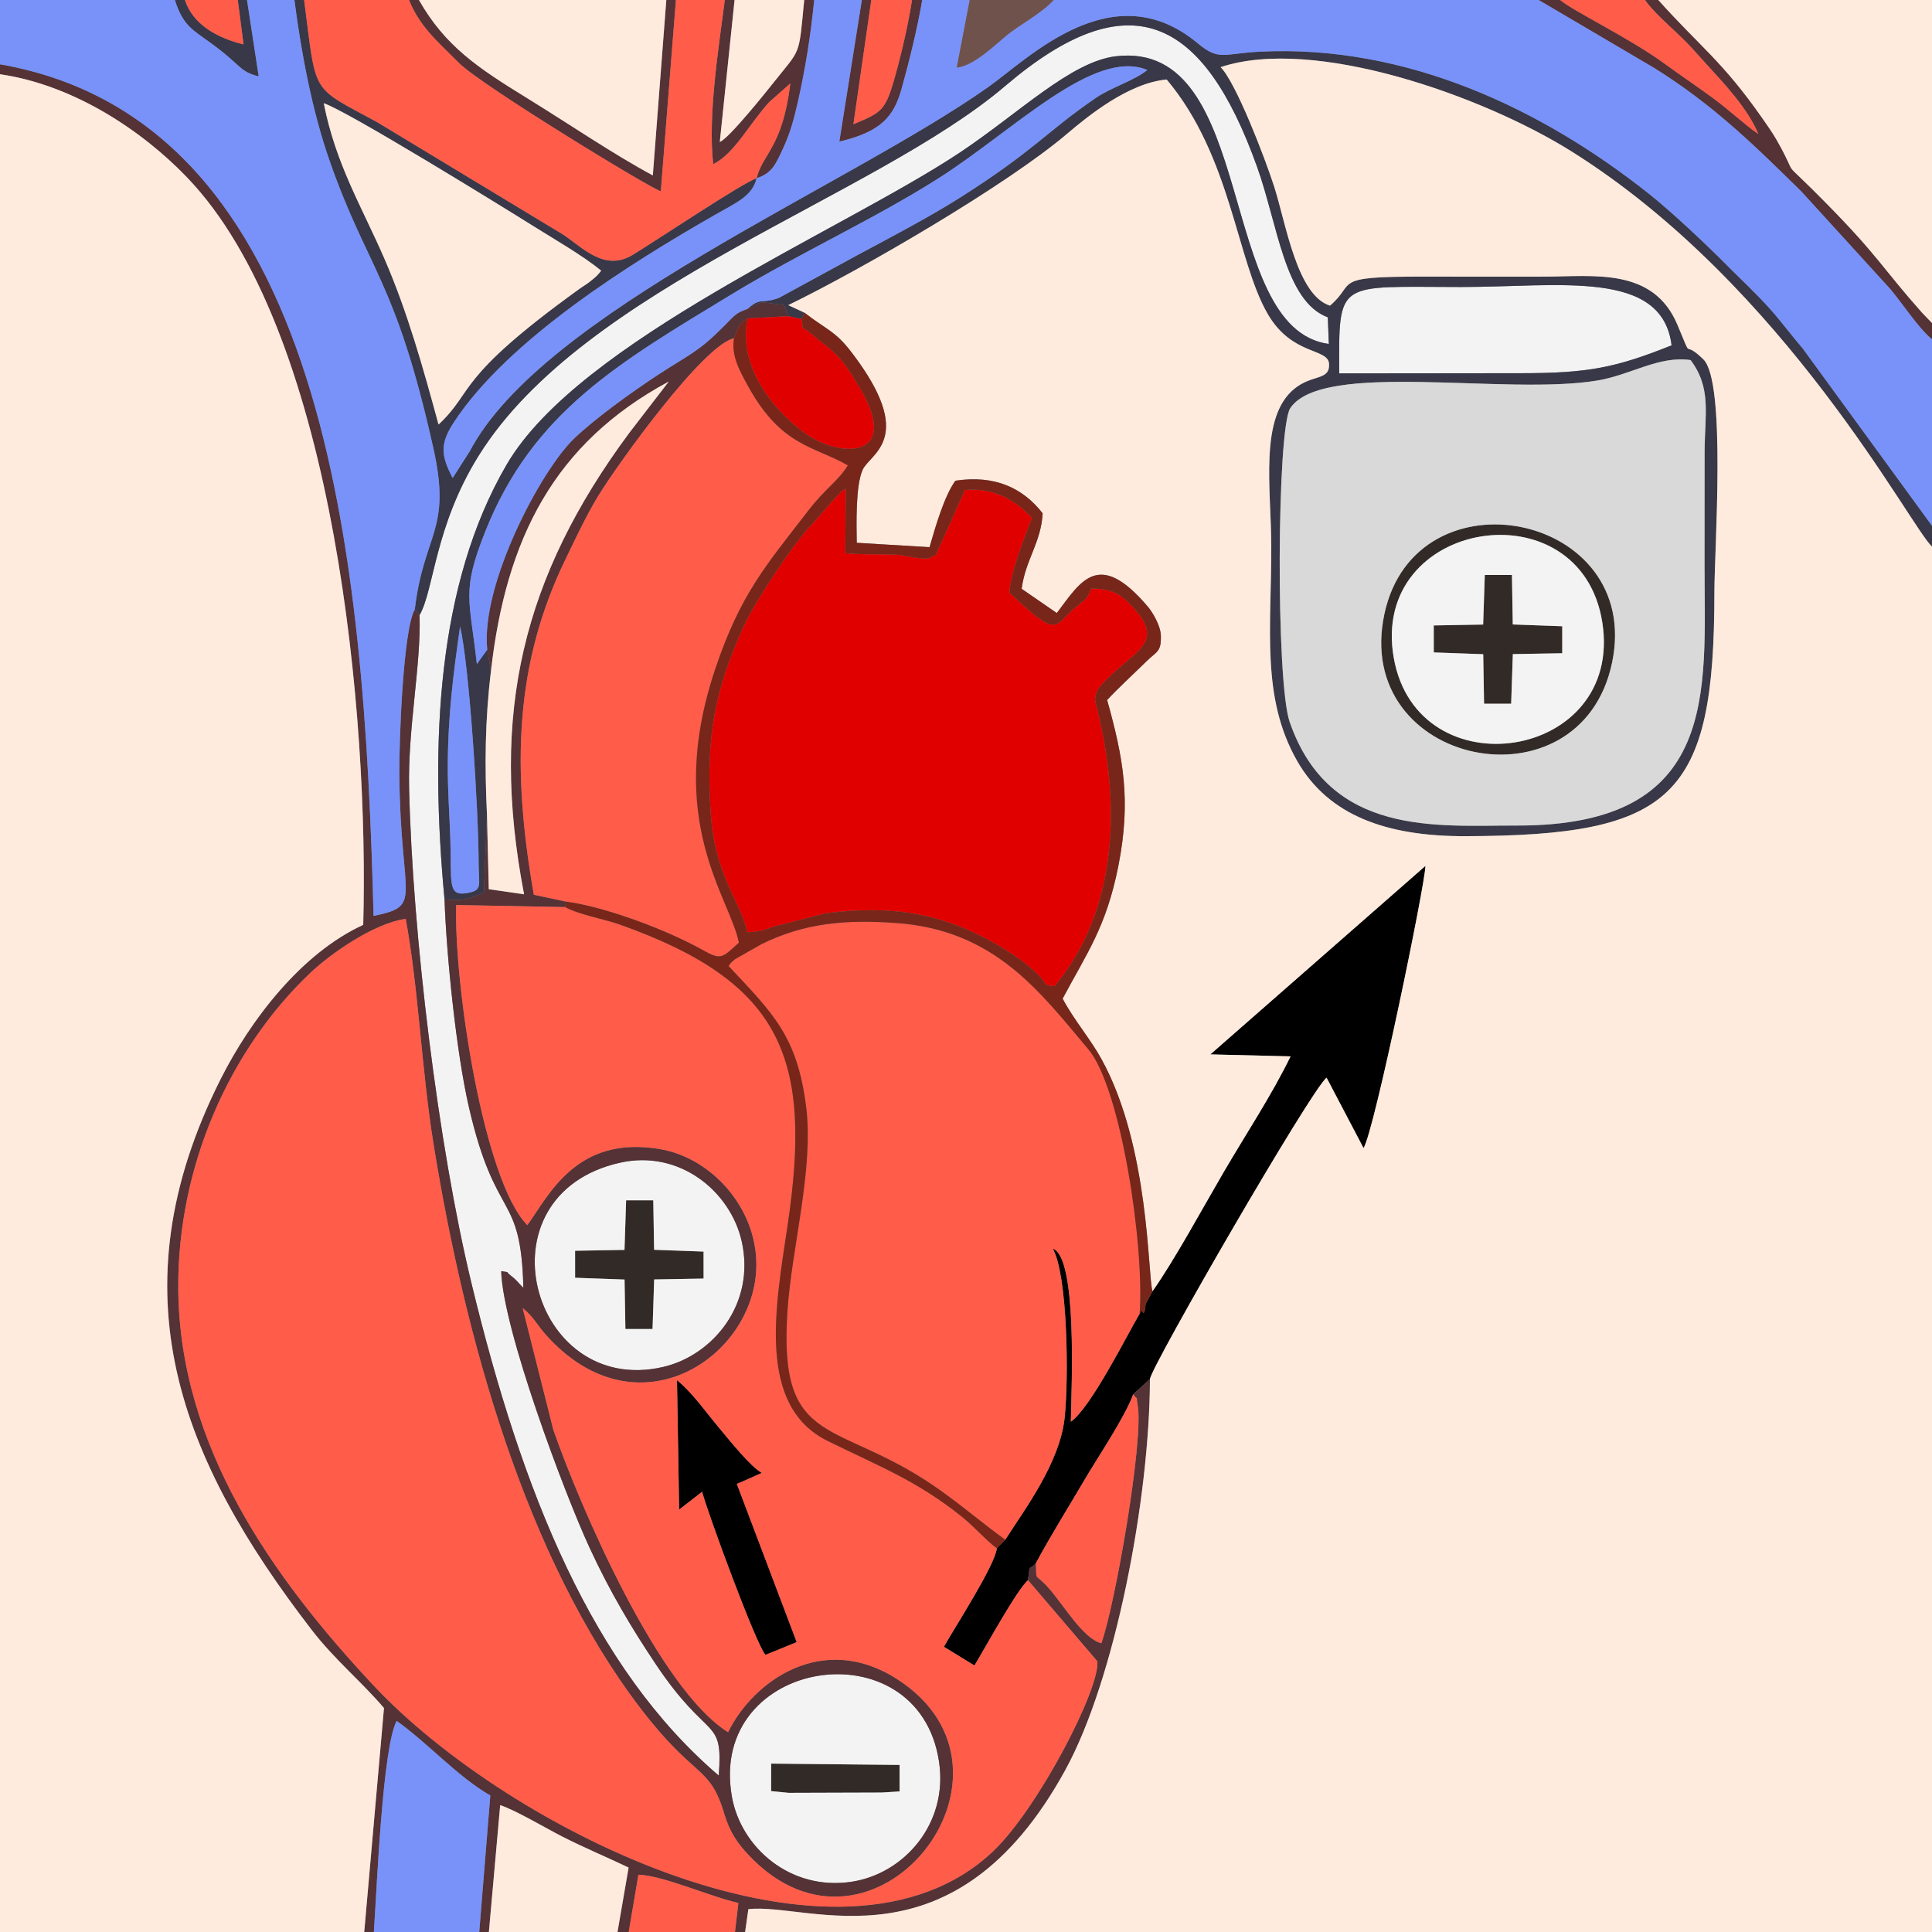
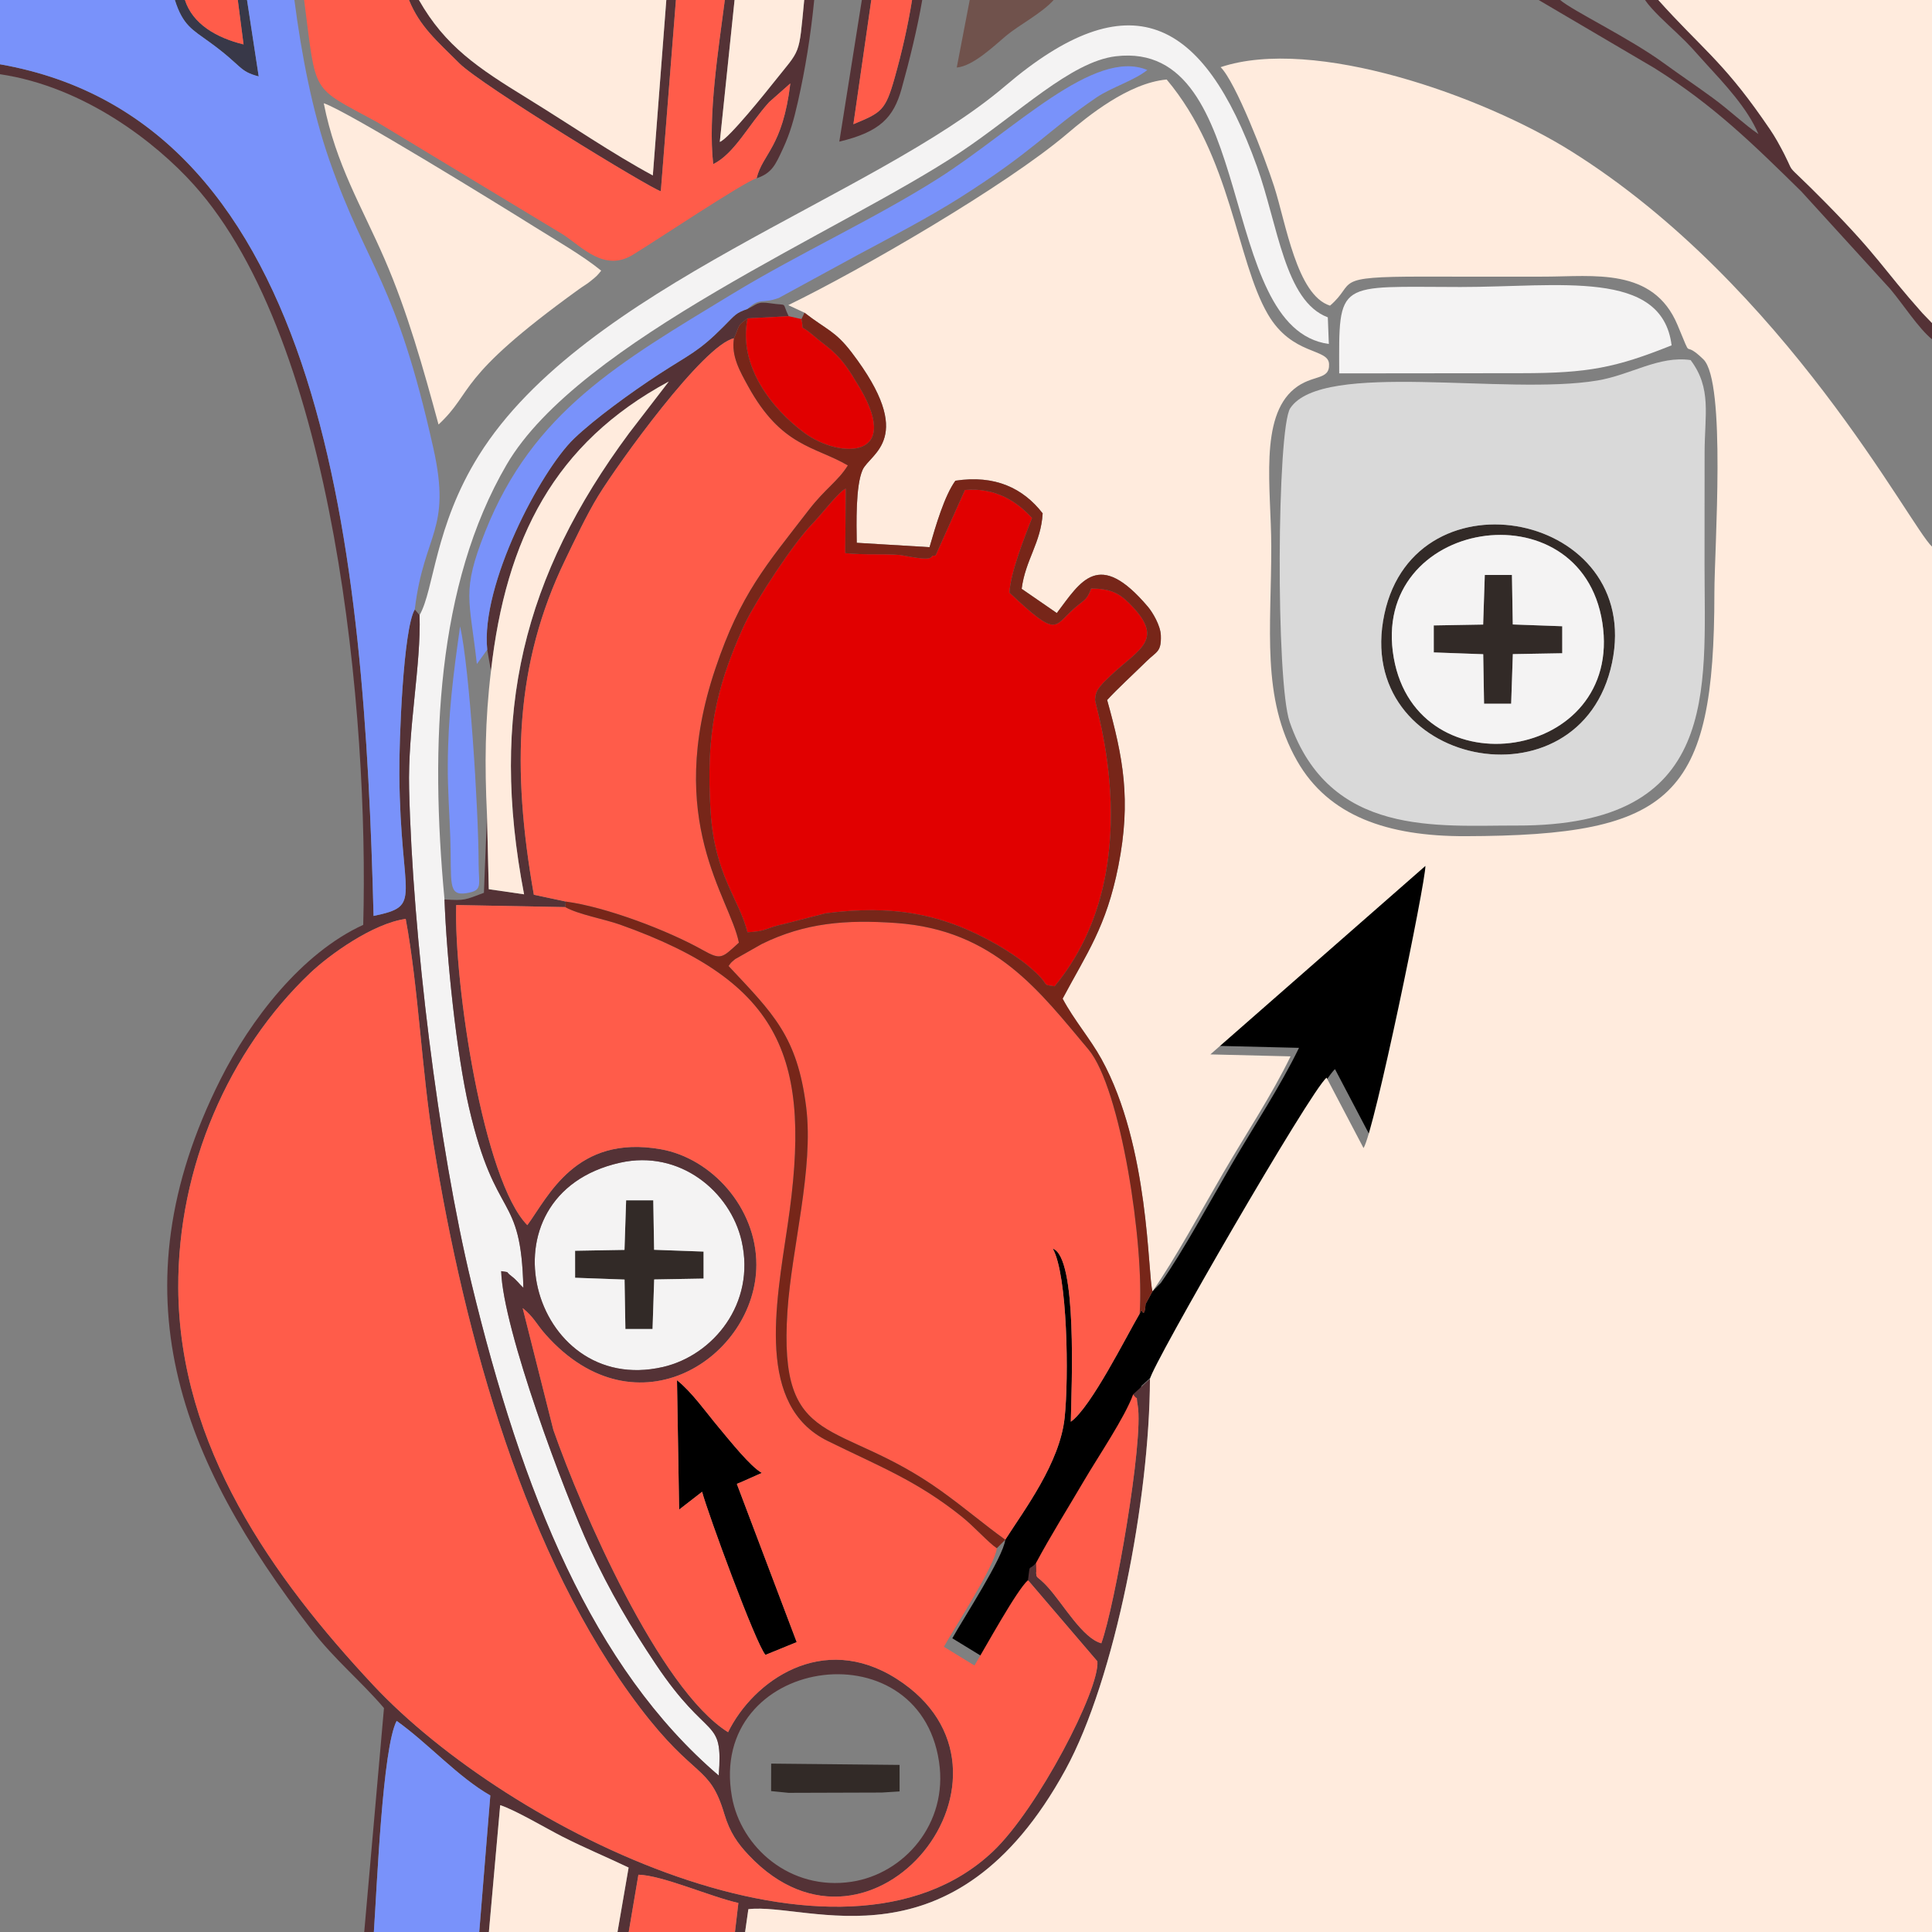
<svg xmlns="http://www.w3.org/2000/svg" xml:space="preserve" width="100mm" height="100mm" version="1.1" style="shape-rendering:geometricPrecision; text-rendering:geometricPrecision; image-rendering:optimizeQuality; fill-rule:evenodd; clip-rule:evenodd" viewBox="0 0 10000 10000">
  <rect x="0" y="0" width="10000" height="10000" fill="#808080" stroke="none" />
  <defs>
    <style type="text/css">
   
    .fil1 {fill:black}
    .fil0 {fill:#322A27}
    .fil3 {fill:#383848}
    .fil4 {fill:#543236}
    .fil11 {fill:#70524C}
    .fil10 {fill:#772619}
    .fil5 {fill:#7992FA}
    .fil9 {fill:#D9D9D9}
    .fil6 {fill:#E10000}
    .fil2 {fill:#F4F3F3}
    .fil7 {fill:#FF5C4A}
    .fil8 {fill:#FFEBDD}
   
  </style>
  </defs>
  <g id="Слой_x0020_1">
    <g id="_3250145471488">
      <g>
        <path class="fil0" d="M7214.22 3405.8c-127.82,-720.64 969.13,-895.33 1079.49,-182.84 110.77,715.11 -956.56,875.96 -1079.49,182.84zm1129.84 24.15c162.26,-775.49 -1015.96,-1010.31 -1178.35,-252.39 -169.4,790.62 1015.76,1029.43 1178.35,252.39z" />
        <polygon class="fil0" points="3232.36,6469.41 2976.63,6473.91 2976.71,6613.66 3232.69,6622.9 3237.05,6879.07 3377.55,6879 3385.99,6622.37 3641.73,6617.88 3641.64,6478.13 3385.66,6468.89 3381.31,6212.72 3240.81,6212.79 " />
        <polygon class="fil0" points="7676.8,3232.7 7421.08,3237.19 7421.16,3376.95 7677.14,3386.18 7681.49,3642.36 7821.75,3642.29 7830.44,3385.66 8086.17,3381.17 8086.09,3241.41 7830.11,3232.18 7825.76,2976 7685.25,2976.07 " />
        <polygon class="fil0" points="3991.2,9270.66 4082.01,9279.68 4563.71,9278.17 4656.27,9272.42 4656.14,9135.13 3991.55,9128.41 " />
      </g>
      <g>
-         <path class="fil1" d="M5965.28 6683.74c-3.21,5.28 -6.7,12.8 -8.66,16.42l-27.02 49.6c-0.81,1.42 -2.94,72.73 -20.2,33.22 -1.68,-3.82 -6.88,11.37 -10.62,16.86 -66.19,111.84 -252.28,486.17 -356.27,558.98 3.69,-182.78 34.76,-851.94 -93.38,-895.99 77.02,135.54 83.44,668.39 61.38,875.58 -24.88,233.77 -207.62,475.04 -307.23,631.14l-43.66 44.06c-9.82,89.94 -217.7,408.98 -274.1,510.15l158.18 96.79c55.54,-90.9 217.61,-388.78 277.12,-441.64 12.51,-94.46 -0.18,-42.84 41.1,-88.19 77.73,-145.05 164.32,-282.31 248.97,-426.78 73.15,-124.84 212.16,-329.21 254.29,-446.97l86.92 -79.43c11.32,-73.16 835.37,-1499.23 914.25,-1559.45l191.26 364.23c55.85,-86.49 321.16,-1375.3 320.26,-1460.29l-1113.09 975.53 415.15 10.16c-97.65,200.83 -228.73,397.95 -346.68,599.95 -112.58,192.82 -252.73,452.1 -367.97,616.07z" />
+         <path class="fil1" d="M5965.28 6683.74c-3.21,5.28 -6.7,12.8 -8.66,16.42l-27.02 49.6c-0.81,1.42 -2.94,72.73 -20.2,33.22 -1.68,-3.82 -6.88,11.37 -10.62,16.86 -66.19,111.84 -252.28,486.17 -356.27,558.98 3.69,-182.78 34.76,-851.94 -93.38,-895.99 77.02,135.54 83.44,668.39 61.38,875.58 -24.88,233.77 -207.62,475.04 -307.23,631.14c-9.82,89.94 -217.7,408.98 -274.1,510.15l158.18 96.79c55.54,-90.9 217.61,-388.78 277.12,-441.64 12.51,-94.46 -0.18,-42.84 41.1,-88.19 77.73,-145.05 164.32,-282.31 248.97,-426.78 73.15,-124.84 212.16,-329.21 254.29,-446.97l86.92 -79.43c11.32,-73.16 835.37,-1499.23 914.25,-1559.45l191.26 364.23c55.85,-86.49 321.16,-1375.3 320.26,-1460.29l-1113.09 975.53 415.15 10.16c-97.65,200.83 -228.73,397.95 -346.68,599.95 -112.58,192.82 -252.73,452.1 -367.97,616.07z" />
        <path class="fil1" d="M3814.06 7681.16c5.15,-3.85 13.52,-6.02 17.64,-7.8l111.49 -49.6c-60.19,-33.75 -165.55,-166.86 -221.65,-233.74 -68.71,-81.91 -139.87,-184.33 -217.44,-246.05l11.08 669.7 118.87 -92.25c28.23,107.06 278.38,789.09 327.96,844.24l161.72 -66.05 -309.67 -818.45z" />
      </g>
      <g>
        <path class="fil2" d="M2171.65 3183.72c8.4,257.84 -61.38,589.16 -54.07,898.4 18.01,761.5 150.44,1846.84 322.54,2559.06 262.58,1086.55 626.55,1990.86 1280.16,2549.19 23.12,-311.63 -51.15,-164.97 -327.32,-578.49 -124.94,-187.07 -236.03,-372.85 -341.68,-601.51 -128.42,-277.99 -448.28,-1128.63 -457.12,-1431.02 51.17,8.83 16.13,-1.9 53.58,26.3 27.02,20.33 40.16,40.58 61.24,60.09 -12.47,-503.16 -142.37,-332.58 -281.16,-931.71 -65.21,-281.56 -116.28,-777.68 -127.05,-1078.5 -75.48,-803.43 -40.99,-1629.08 321.54,-2250.64 374.78,-642.57 1734.95,-1208.9 2346.05,-1615.44 305.03,-202.92 574.44,-471.05 807.92,-498.31 737,-86.05 514.62,1410.19 1101.74,1489.22l-5.27 -137.85c-223.26,-83.61 -257.51,-476.63 -366.78,-780.85 -278.28,-774.77 -660.28,-964.65 -1302.86,-416.89 -681.1,580.59 -2177.6,1037.14 -2724.48,1912.1 -229.58,367.3 -231.53,696.37 -306.98,826.85z" />
-         <path class="fil2" d="M4656.14 9135.13l0.13 137.29 -92.56 5.75 -481.7 1.51 -90.81 -9.02 0.35 -142.25 664.59 6.72zm-867.85 164.38c46.1,261.56 301.22,488.82 620,440.35 270.2,-41.09 500.48,-299.55 452.08,-621.48 -106.23,-706.58 -1199.15,-539.81 -1072.08,181.13z" />
        <path class="fil2" d="M7685.25 2976.07l140.51 -0.07 4.35 256.18 255.98 9.23 0.08 139.76 -255.73 4.49 -8.69 256.63 -140.26 0.07 -4.35 -256.18 -255.98 -9.23 -0.08 -139.76 255.72 -4.49 8.45 -256.63zm-471.03 429.73c122.93,693.12 1190.26,532.27 1079.49,-182.84 -110.36,-712.49 -1207.31,-537.8 -1079.49,182.84z" />
        <path class="fil2" d="M3240.81 6212.79l140.5 -0.07 4.35 256.17 255.98 9.24 0.09 139.75 -255.74 4.49 -8.44 256.63 -140.5 0.07 -4.36 -256.17 -255.98 -9.24 -0.08 -139.75 255.73 -4.5 8.45 -256.62zm-31.13 -194.72c-746.8,166.95 -461.48,1215.12 222.09,1057.39 258.36,-59.62 481.07,-327.35 406.86,-652.1 -58.37,-255.39 -319.47,-474.48 -628.95,-405.29z" />
        <path class="fil2" d="M6931.72 1932.66l942.68 -1c346.79,-0.13 489.13,-28.62 777.76,-144.22 -49.25,-396.88 -583.38,-301.7 -1091.78,-301.91 -643.34,-0.26 -630.52,-42.49 -628.66,447.13z" />
      </g>
      <g>
-         <path class="fil3" d="M2381.51 3242.25c48.87,214.61 95.38,950.94 95.91,1229.07 0.22,112.28 23.2,137.89 -63.4,151.7 -98.54,15.71 -75.61,-56.95 -83.26,-284.54 -4.26,-126.73 -13.71,-249.75 -13.05,-377.13 1.34,-258.73 27.99,-469.09 63.8,-719.1zm6369.06 -1378.52c110.26,146.83 72.65,282.39 72.4,479.26 -0.24,193.24 -0.32,386.47 -0.32,579.71 -0.01,654.22 82.61,1353.22 -972.4,1350.3 -408.14,-1.13 -968.49,60.62 -1174.97,-536.45 -72.28,-208.98 -66.2,-1520.13 3.14,-1623.88 166.74,-249.49 1117.53,-63.69 1590.11,-143.25 173.72,-29.24 317.59,-129.35 482.04,-105.69zm-1818.85 68.93c-1.86,-489.62 -14.68,-447.39 628.66,-447.13 508.4,0.21 1042.53,-94.97 1091.78,301.91 -288.63,115.6 -430.97,144.09 -777.76,144.22l-942.68 1zm-4661.88 264.69c-78.14,-288.29 -160.56,-582.77 -278.23,-854.09 -120.05,-276.77 -252.75,-490.07 -315.86,-808.88 119.98,38.86 926.47,536.66 1089.16,638.61 110.04,68.97 251.35,149.83 346.83,227.97 -18.44,22.44 -19.11,25.92 -59.02,57.18 -21.16,16.57 -31.26,20.92 -57.11,39.57 -645.49,465.82 -537.66,524.35 -725.77,699.64zm-122.94 957.24l24.75 29.13c75.45,-130.48 77.4,-459.55 306.98,-826.85 546.88,-874.96 2043.38,-1331.51 2724.48,-1912.1 642.58,-547.76 1024.58,-357.88 1302.86,416.89 109.27,304.22 143.52,697.24 366.78,780.85l5.27 137.85c-587.12,-79.03 -364.74,-1575.27 -1101.74,-1489.22 -233.48,27.26 -502.89,295.39 -807.92,498.31 -611.1,406.54 -1971.27,972.87 -2346.05,1615.44 -362.53,621.56 -397.02,1447.21 -321.54,2250.64 107.25,6.51 104.09,3.01 203.96,-34.36l15.92 -402.64c-12.47,-258.07 -10.38,-489.38 20.53,-744.81l-19.21 -111.07 -53.71 74.32c-37.6,-339.09 -80.77,-373.23 43.24,-685.31 246.7,-620.85 693.92,-874.98 1278.32,-1230.07 350.33,-212.87 735.49,-387.57 1068.54,-599.21 389.07,-247.22 804,-675.4 1080.2,-560.06 -67.04,54.36 -187.81,90.88 -263.66,142.53 -259.95,177.03 -316.68,272.01 -710.45,520.96 -156.82,99.14 -360.34,205.72 -527.12,295.04l-406.44 221.45c-91.78,32.95 -93.08,-5.8 -162.09,56.76 51.25,-22.95 47.31,-40.19 119.86,-29.15 93.92,14.28 55.6,-11.51 93.35,66.74l66.45 14.98 15.63 -33.11 -84.06 -39.16c378.51,-183.98 1126.7,-617.85 1443.19,-886.85 106.32,-90.35 316.91,-262.83 515.43,-281.03 335.07,398.84 361,935.35 523.48,1214.48 125.98,216.42 313.26,174.32 317.01,258.1 3.92,87.49 -86.25,51.75 -180.05,128.46 -182.23,149.04 -119.62,516.45 -119.01,813.57 0.87,427.75 -53.44,783.83 133.51,1111.95 162.83,285.8 467.75,391.07 870.94,390.04 1076.23,-2.76 1289.03,-200.72 1289.12,-1260.45 0.02,-225.51 62.22,-1091.74 -57.26,-1207.98 -116.01,-112.88 -47.61,27.03 -134.15,-178.82 -125.31,-298.07 -434.09,-249.56 -687.07,-248.99 -209.31,0.47 -418.73,0.08 -628.05,-0.14 -484.19,-0.53 -342.54,29.97 -483.06,150.33 -172.21,-54.62 -227.72,-426.57 -289.61,-618.28 -49.32,-152.79 -198.12,-538.12 -276.56,-616.12 482.8,-161.38 1356.63,148.54 1813.53,434.43 1111.28,695.33 1759.26,1949.63 1868.58,2047.07l0 -107.72 -668.76 -917.23c-69.38,-81.14 -111.13,-140.25 -175.08,-211.25 -70.76,-78.56 -156.66,-158.29 -204.3,-206.54 -118.36,-119.86 -297.93,-288.75 -415.07,-381.89 -553.92,-440.44 -1257.24,-774.83 -2015.6,-737.08 -189.48,9.43 -210.49,49.44 -320.68,-42.54 -441.8,-368.76 -876.07,78.11 -1086.86,226.71 -736.54,519.21 -2302.8,1164.39 -2682.28,1884.16l-88.38 138.41c-64.83,-122.66 -63.26,-182.85 8.55,-291.82 279.51,-424.13 908.75,-818.26 1346.5,-1068.7 112.55,-64.39 196.16,-98.28 218.08,-190.75 -62.31,16.35 -528.83,328.46 -641.9,396.69 -145.55,87.83 -257.67,-37.74 -358.43,-104.75l-962.92 -582.08c-349.9,-190.67 -313.29,-132.21 -378.79,-632.75l-50.29 0c36.31,279.35 92.73,575.87 181.4,829.94 198.98,570.07 342.48,613.64 538.04,1490.69 95.31,427.44 -48.88,436.49 -96.33,833.96z" />
        <path class="fil3" d="M1278.63 0l-47.79 0 29.74 229.96c-140.79,-34.71 -263.19,-105.54 -303.38,-229.96l-52.12 0c41.77,131.56 90.23,153.19 180.52,218.76 172.46,125.26 147.89,148.76 253.52,176.88l-60.49 -395.64z" />
      </g>
      <g>
        <path class="fil4" d="M3788.29 9299.51c-127.07,-720.94 965.85,-887.71 1072.08,-181.13 48.4,321.93 -181.88,580.39 -452.08,621.48 -318.78,48.47 -573.9,-178.79 -620,-440.35zm-578.61 -3281.44c309.48,-69.19 570.58,149.9 628.95,405.29 74.21,324.75 -148.5,592.48 -406.86,652.1 -683.57,157.73 -968.89,-890.44 -222.09,-1057.39zm-3209.68 -5633.9c435.17,64.32 804.83,351.68 1002,570.6 734.83,815.87 907.76,2756.55 878.05,3832.28 -319.43,146.4 -583.72,491.05 -738.67,799.51 -556.57,1107.9 -205.54,1970.08 471.21,2848.92 119.82,155.59 255.92,265.77 374.87,405.33l-102.24 1159.19 49.86 0c16.05,-231.84 44.8,-955.7 118.06,-1092.61 165.22,117.99 316.4,289.83 484.71,385.82l-57.3 706.79 49.93 0 58.49 -656.47c75.67,23.83 240.37,121.36 320.8,162.3 120.33,61.24 226.93,104.54 343.9,160.73l-57.5 333.44 58.04 0 50.2 -296.56c124.24,3.08 372.11,113.92 517.43,146.22l-17.67 150.34 52.5 0 16.85 -118.15c308.41,-36.93 1061.67,336.99 1641.19,-721.43 257.64,-470.53 435.89,-1405.07 437.39,-2022.88l-86.92 79.43c30.8,41.6 12.1,-9.21 23.6,57.24 31.73,183.34 -118.28,1039.37 -188.29,1231.35 -95.87,-25.42 -194.12,-197.48 -272.95,-286.14 -76.99,-86.6 -60.96,-24.82 -65.62,-128.7 -41.28,45.35 -28.59,-6.27 -41.1,88.19l359.26 420.13c12.87,144.87 -309.17,765.21 -540.68,984.1 -784.38,741.6 -2503.13,-107.05 -3208.54,-861.99 -517.96,-554.33 -1003.84,-1234.25 -1008.16,-2054.17 -3.3,-627.7 263.32,-1232.14 682.73,-1630.52 99.23,-94.25 324.3,-256.67 494.48,-280.24 65.94,354.17 82.02,780.01 143.43,1161.31 162.52,1009.21 478.11,2143.93 1068.48,2920.27 286.57,376.83 360.11,292.76 437.07,550.76 28.92,96.91 69.71,153.65 126.38,213.75 641.45,680.22 1522.12,-430.08 766.13,-912.53 -384.37,-245.29 -742.24,10.3 -872.92,276.1 -356.44,-222.65 -758.69,-1149.07 -904.2,-1564.37l-158.97 -630.74c58.06,46.23 70.72,82.61 119.2,137.15 471.35,530.31 1090.12,114.88 1090.42,-362.03 0.19,-295.76 -232.21,-550.93 -494.45,-597.29 -440.33,-77.86 -582.7,245.59 -691.01,392.78 -227.43,-230.42 -380.7,-1250.65 -368.11,-1656.95l564.43 10.73 2.67 -28.68 -165.33 -35.27c-115.61,-657.78 -97.78,-1194.98 161.74,-1731.92 45.11,-93.34 110.88,-233.74 171.6,-332.62 104.74,-170.59 544.01,-781.22 702.58,-815.77 34.11,-77.22 14.45,-60.59 70.27,-103.08l212.69 -11.17c-37.75,-78.25 0.57,-52.46 -93.35,-66.74 -72.55,-11.04 -68.61,6.2 -119.86,29.15 -61.12,21.72 -60.82,27.81 -124.21,91.61 -129.99,130.81 -174.94,142.67 -334.16,246.4 -141.58,92.26 -333.12,231.28 -439.12,333.01 -173.25,166.27 -484.45,757.22 -449.34,1092.57l19.21 111.07c77.88,-687.58 328.53,-1180.05 920.39,-1498.87l-205.41 266.99c-547.79,739.52 -723.84,1450.89 -543.58,2387.11l-182.65 -26.43 -9.28 -383.99 -15.92 402.64c-99.87,37.37 -96.71,40.87 -203.96,34.36 10.77,300.82 61.84,796.94 127.05,1078.5 138.79,599.13 268.69,428.55 281.16,931.71 -21.08,-19.51 -34.22,-39.76 -61.24,-60.09 -37.45,-28.2 -2.41,-17.47 -53.58,-26.3 8.84,302.39 328.7,1153.03 457.12,1431.02 105.65,228.66 216.74,414.44 341.68,601.51 276.17,413.52 350.44,266.86 327.32,578.49 -653.61,-558.33 -1017.58,-1462.64 -1280.16,-2549.19 -172.1,-712.22 -304.53,-1797.56 -322.54,-2559.06 -7.31,-309.24 62.47,-640.56 54.07,-898.4l-24.75 -29.13c-60.14,101.95 -81.5,680.7 -79.95,855.07 5.76,651.06 127.45,677.07 -133.37,731.2 -47.03,-1851.34 -237.7,-4111.43 -1933.58,-4408.06l0 51.37z" />
        <path class="fil4" d="M10000 1756.17l0 -84.14 -49.83 -51.69c-207.5,-233.09 -222.93,-289.18 -496.21,-566.88 -265.61,-269.9 -127.7,-97 -255.34,-324.35 -22.41,-39.91 -51.06,-80.14 -76.44,-116.45 -208.46,-298.28 -322.94,-371.3 -538.87,-612.66l-68.65 0c34.64,51.58 115.12,124.2 160.48,166.77 77.38,72.63 92.31,94.32 152.11,159.65 97.11,106.1 218.1,233.64 274.24,367.49 -75.67,-51.48 -145.69,-120.65 -236.74,-187.36 -85.14,-62.37 -168.29,-118.05 -253.67,-180.24 -178.82,-130.26 -467.99,-268.74 -535.88,-326.31l-111.1 0 597.57 351.48c310.54,194.13 518.75,400.84 761.63,639.06l460.84 505.57c67.43,80.34 146.48,203.61 215.86,260.06z" />
        <path class="fil4" d="M3498.52 0l-49.71 0 -69.82 907.95c-208.87,-112.45 -424.34,-260.7 -650.59,-399.88 -253.26,-155.81 -423.47,-268.26 -559.93,-508.07l-51.59 0c56.52,138.16 143.45,210.51 260.8,327.83 112.64,112.63 990.78,649.18 1042.71,662.03l78.13 -989.86z" />
        <path class="fil4" d="M3916.12 922.89c80.47,-27.47 97.76,-70.21 136.98,-154.68 36.36,-78.32 56.2,-149.76 76.98,-242.21 38.46,-171.1 65.73,-339.2 84.22,-526l-51.71 0c-29.01,298.71 -15.32,246.55 -159.38,428.26 -29.16,36.77 -232.68,292.12 -277.54,306.12l76.42 -734.38 -50.42 0c-32.78,254.28 -88.13,597.59 -60.11,849.66 111.19,-55.53 180.92,-201.16 289.87,-321.43l109.34 -96.57c-39.96,332.41 -143.57,363.07 -174.65,491.23z" />
        <path class="fil4" d="M4773.48 0l-52.73 0c-21.11,132.43 -52.77,271.22 -90.29,404.01 -48,169.87 -68.19,178.54 -213.26,238.87l92.56 -642.88 -48.9 0 -116.56 733.04c211.61,-50.41 280.88,-125.46 322.11,-272.78 40.47,-144.63 82.14,-314.62 107.07,-460.26z" />
      </g>
      <g>
-         <path class="fil5" d="M3916.12 922.89c-21.92,92.47 -105.53,126.36 -218.08,190.75 -437.75,250.44 -1066.99,644.57 -1346.5,1068.7 -71.81,108.97 -73.38,169.16 -8.55,291.82l88.38 -138.41c379.48,-719.77 1945.74,-1364.95 2682.28,-1884.16 210.79,-148.6 645.06,-595.47 1086.86,-226.71 110.19,91.98 131.2,51.97 320.68,42.54 758.36,-37.75 1461.68,296.64 2015.6,737.08 117.14,93.14 296.71,262.03 415.07,381.89 47.64,48.25 133.54,127.98 204.3,206.54 63.95,71 105.7,130.11 175.08,211.25l668.76 917.23 0 -965.24c-69.38,-56.45 -148.43,-179.72 -215.86,-260.06l-460.84 -505.57c-242.88,-238.22 -451.09,-444.93 -761.63,-639.06l-597.57 -351.48 -2510.31 0c-62.22,69.3 -180.23,129.84 -246.21,185.15 -60.7,50.89 -170.53,157.29 -255.47,164.47l67.12 -349.62 -245.75 0c-24.93,145.64 -66.6,315.63 -107.07,460.26 -41.23,147.32 -110.5,222.37 -322.11,272.78l116.56 -733.04 -246.56 0c-18.49,186.8 -45.76,354.9 -84.22,526 -20.78,92.45 -40.62,163.89 -76.98,242.21 -39.22,84.47 -56.51,127.21 -136.98,154.68z" />
        <path class="fil5" d="M-0 332.8c1695.88,296.63 1886.55,2556.72 1933.58,4408.06 260.82,-54.13 139.13,-80.14 133.37,-731.2 -1.55,-174.37 19.81,-753.12 79.95,-855.07 47.45,-397.47 191.64,-406.52 96.33,-833.96 -195.56,-877.05 -339.06,-920.62 -538.04,-1490.69 -88.67,-254.07 -145.09,-550.59 -181.4,-829.94l-245.16 0 60.49 395.64c-105.63,-28.12 -81.06,-51.62 -253.52,-176.88 -90.29,-65.57 -138.75,-87.2 -180.52,-218.76l-905.08 0 0 332.8z" />
        <path class="fil5" d="M2521.97 3362.65c-35.11,-335.35 276.09,-926.3 449.34,-1092.57 106,-101.73 297.54,-240.75 439.12,-333.01 159.22,-103.73 204.17,-115.59 334.16,-246.4 63.39,-63.8 63.09,-69.89 124.21,-91.61 69.01,-62.56 70.31,-23.81 162.09,-56.76l406.44 -221.45c166.78,-89.32 370.3,-195.9 527.12,-295.04 393.77,-248.95 450.5,-343.93 710.45,-520.96 75.85,-51.65 196.62,-88.17 263.66,-142.53 -276.2,-115.34 -691.13,312.84 -1080.2,560.06 -333.05,211.64 -718.21,386.34 -1068.54,599.21 -584.4,355.09 -1031.62,609.22 -1278.32,1230.07 -124.01,312.08 -80.84,346.22 -43.24,685.31l53.71 -74.32z" />
        <path class="fil5" d="M1935.08 10000l545.47 0 57.3 -706.79c-168.31,-95.99 -319.49,-267.83 -484.71,-385.82 -73.26,136.91 -102.01,860.77 -118.06,1092.61z" />
        <path class="fil5" d="M2381.51 3242.25c-35.81,250.01 -62.46,460.37 -63.8,719.1 -0.66,127.38 8.79,250.4 13.05,377.13 7.65,227.59 -15.28,300.25 83.26,284.54 86.6,-13.81 63.62,-39.42 63.4,-151.7 -0.53,-278.13 -47.04,-1014.46 -95.91,-1229.07z" />
      </g>
      <g>
        <path class="fil6" d="M3868.81 4825.43c105.15,-5.23 86.35,-21.02 190.39,-43.05l214.28 -55.12c344.34,-43.95 601.24,-0.76 885.52,161.49 54.82,31.29 121.62,76.35 159.49,107.78 136.71,113.5 58.42,96.82 140.44,108.26 495.19,-597.75 207.68,-1451.28 209.25,-1482.97 2.04,-41.2 15.15,-56.47 41.51,-86.93l36.74 -35.74c3.58,-3.4 8.82,-8.32 12.44,-11.67 142.3,-131.74 274.33,-178.96 83.61,-367.2 -51,-50.33 -95.58,-73.46 -194.71,-74.14 -22.47,61.39 -33.94,56.05 -86.85,102.23 -109.86,95.89 -83.16,157.04 -335.93,-80.74 4.31,-103.7 81.65,-295.78 116.7,-386.47 -77.02,-84.92 -189.49,-159.23 -347.24,-145.05l-151.61 338.29c-6.39,3.31 -16.95,-0.97 -20.51,6.84 -11.56,25.36 -140.95,-6.7 -163.59,-8.62 -95.44,-8.07 -179.69,1.26 -283.72,-9.74l2.63 -333.6c-33.19,11.57 -125.56,133.2 -171.86,180.49 -102.21,104.39 -293.81,400.85 -348.27,514.41 -2.44,5.09 -5.47,11.33 -7.87,16.5 -2.42,5.24 -5.37,11.46 -7.74,16.78 -139.11,312.16 -188.8,550.29 -163.89,944.21 20.76,328.38 146.75,448.85 190.79,623.76z" />
        <path class="fil6" d="M4148.46 1651.63l-66.45 -14.98 -212.69 11.17c-50.75,247.77 128.81,470.62 293.67,592.52 184.55,136.47 529.17,141.76 264.46,-270.44 -15.94,-24.82 -5.17,-10.62 -26.86,-43.43 -73.2,-110.73 -118.3,-127.52 -192.54,-191.73 -80.57,-69.68 -42.79,-5.05 -59.59,-83.11z" />
      </g>
      <g>
        <path class="fil7" d="M3814.06 7681.16l309.67 818.45 -161.72 66.05c-49.58,-55.15 -299.73,-737.18 -327.96,-844.24l-118.87 92.25 -11.08 -669.7c77.57,61.72 148.73,164.14 217.44,246.05 56.1,66.88 161.46,199.99 221.65,233.74l-111.49 49.6c-4.12,1.78 -12.49,3.95 -17.64,7.8zm1506.76 497.75c-59.51,52.86 -221.58,350.74 -277.12,441.64l-158.18 -96.79c56.4,-101.17 264.28,-420.21 274.1,-510.15 -41.86,-27.15 -116.54,-111.58 -182.32,-164.17 -233.97,-187.02 -427.42,-259.81 -693.57,-391.22 -368.4,-181.9 -269.82,-695.03 -207.15,-1115.97 128.38,-862.31 -23.53,-1256.32 -867.49,-1556.5 -79.61,-28.31 -216.51,-52.57 -283.3,-90.59l-564.43 -10.73c-12.59,406.3 140.68,1426.53 368.11,1656.95 108.31,-147.19 250.68,-470.64 691.01,-392.78 262.24,46.36 494.64,301.53 494.45,597.29 -0.3,476.91 -619.07,892.34 -1090.42,362.03 -48.48,-54.54 -61.14,-90.92 -119.2,-137.15l158.97 630.74c145.51,415.3 547.76,1341.72 904.2,1564.37 130.68,-265.8 488.55,-521.39 872.92,-276.1 755.99,482.45 -124.68,1592.75 -766.13,912.53 -56.67,-60.1 -97.46,-116.84 -126.38,-213.75 -76.96,-258 -150.5,-173.93 -437.07,-550.76 -590.37,-776.34 -905.96,-1911.06 -1068.48,-2920.27 -61.41,-381.3 -77.49,-807.14 -143.43,-1161.31 -170.18,23.57 -395.25,185.99 -494.48,280.24 -419.41,398.38 -686.03,1002.82 -682.73,1630.52 4.32,819.92 490.2,1499.84 1008.16,2054.17 705.41,754.94 2424.16,1603.59 3208.54,861.99 231.51,-218.89 553.55,-839.23 540.68,-984.1l-359.26 -420.13z" />
        <path class="fil7" d="M5203.28 7969.55c99.61,-156.1 282.35,-397.37 307.23,-631.14 22.06,-207.19 15.64,-740.04 -61.38,-875.58 128.14,44.05 97.07,713.21 93.38,895.99 103.99,-72.81 290.08,-447.14 356.27,-558.98 25.47,-352.76 -97.19,-1168.83 -265.09,-1368.14 -251.45,-298.5 -484.45,-618.02 -994.89,-654.2 -261.67,-18.56 -472.04,-0.8 -694.85,108.09l-138.55 78.56c-26.93,22.33 -19.49,16.51 -34.34,35.85 231.32,246.91 355.7,363.48 401.65,729.88 40.17,320.34 -75.19,729.34 -96.86,1056.38 -48.25,727.91 261.79,548.58 793.44,929.3 127.37,91.21 218.99,171.16 333.99,253.99z" />
        <path class="fil7" d="M2928.46 4666.48c210.59,28.16 530.28,150.55 708.23,250.5 96.47,54.18 100,41.73 187.73,-37.76 -46.03,-234.56 -387.55,-628.5 -121.71,-1418.52 130.21,-386.98 261.97,-534 483.52,-821.22 85.88,-111.34 151.33,-148.64 202.1,-230.48 -172.13,-100.27 -344,-96.01 -516.87,-411.25 -40.47,-73.79 -88.08,-155.26 -72.41,-246.85 -158.57,34.55 -597.84,645.18 -702.58,815.77 -60.72,98.88 -126.49,239.28 -171.6,332.62 -259.52,536.94 -277.35,1074.14 -161.74,1731.92l165.33 35.27z" />
        <path class="fil7" d="M3916.12 922.89c31.08,-128.16 134.69,-158.82 174.65,-491.23l-109.34 96.57c-108.95,120.27 -178.68,265.9 -289.87,321.43 -28.02,-252.07 27.33,-595.38 60.11,-849.66l-253.15 0 -78.13 989.86c-51.93,-12.85 -930.07,-549.4 -1042.71,-662.03 -117.35,-117.32 -204.28,-189.67 -260.8,-327.83l-542.8 0c65.5,500.54 28.89,442.08 378.79,632.75l962.92 582.08c100.76,67.01 212.88,192.58 358.43,104.75 113.07,-68.23 579.59,-380.34 641.9,-396.69z" />
        <path class="fil7" d="M5361.92 8090.72c4.66,103.88 -11.37,42.1 65.62,128.7 78.83,88.66 177.08,260.72 272.95,286.14 70.01,-191.98 220.02,-1048.01 188.29,-1231.35 -11.5,-66.45 7.2,-15.64 -23.6,-57.24 -42.13,117.76 -181.14,322.13 -254.29,446.97 -84.65,144.47 -171.24,281.73 -248.97,426.78z" />
-         <path class="fil7" d="M8514.66 0l-439.46 0c67.89,57.57 357.06,196.05 535.88,326.31 85.38,62.19 168.53,117.87 253.67,180.24 91.05,66.71 161.07,135.88 236.74,187.36 -56.14,-133.85 -177.13,-261.39 -274.24,-367.49 -59.8,-65.33 -74.73,-87.02 -152.11,-159.65 -45.36,-42.57 -125.84,-115.19 -160.48,-166.77z" />
        <path class="fil7" d="M3254.21 10000l549.96 0 17.67 -150.34c-145.32,-32.3 -393.19,-143.14 -517.43,-146.22l-50.2 296.56z" />
        <path class="fil7" d="M4720.75 0l-210.99 0 -92.56 642.88c145.07,-60.33 165.26,-69 213.26,-238.87 37.52,-132.79 69.18,-271.58 90.29,-404.01z" />
        <path class="fil7" d="M1230.84 0l-273.64 0c40.19,124.42 162.59,195.25 303.38,229.96l-29.74 -229.96z" />
      </g>
      <g>
        <path class="fil8" d="M4164.09 1618.52c114.63,89.01 158.5,93.64 243.79,205.33 340.88,446.37 95.32,521.4 56.77,608.62 -36.5,82.57 -31.64,278.64 -30.13,377.02l376.74 22.66c32.16,-111.44 77.53,-266.69 133.89,-344.04 204.82,-31.11 350.57,38.4 451.62,168.9 -8.48,152.97 -89.17,239.65 -108.64,390.67l181.93 125.47c124.25,-164.6 216.28,-333.7 471.54,-32.6 23.77,28.03 65.16,96.69 66.91,148.31 2.91,86.57 -21.24,81.88 -73.62,133.33 -68.95,67.72 -151.49,143.26 -204.34,201 82.3,295.96 125.81,516.15 57.98,859.44 -62.28,315.21 -163.75,451.89 -288.34,686.45 58.32,109.86 142.2,206.2 200.79,312.27 249.48,451.68 238.77,1116.09 264.3,1202.39 115.24,-163.97 255.39,-423.25 367.97,-616.07 117.95,-202 249.03,-399.12 346.68,-599.95l-415.15 -10.16 1113.09 -975.53c0.9,84.99 -264.41,1373.8 -320.26,1460.29l-191.26 -364.23c-78.88,60.22 -902.93,1486.29 -914.25,1559.45 -1.5,617.81 -179.75,1552.35 -437.39,2022.88 -579.52,1058.42 -1332.78,684.5 -1641.19,721.43l-16.85 118.15 6143.33 0 0 -7170.87c-109.32,-97.44 -757.3,-1351.74 -1868.58,-2047.07 -456.9,-285.89 -1330.73,-595.81 -1813.53,-434.43 78.44,78 227.24,463.33 276.56,616.12 61.89,191.71 117.4,563.66 289.61,618.28 140.52,-120.36 -1.13,-150.86 483.06,-150.33 209.32,0.22 418.74,0.61 628.05,0.14 252.98,-0.57 561.76,-49.08 687.07,248.99 86.54,205.85 18.14,65.94 134.15,178.82 119.48,116.24 57.28,982.47 57.26,1207.98 -0.09,1059.73 -212.89,1257.69 -1289.12,1260.45 -403.19,1.03 -708.11,-104.24 -870.94,-390.04 -186.95,-328.12 -132.64,-684.2 -133.51,-1111.95 -0.61,-297.12 -63.22,-664.53 119.01,-813.57 93.8,-76.71 183.97,-40.97 180.05,-128.46 -3.75,-83.78 -191.03,-41.68 -317.01,-258.1 -162.48,-279.13 -188.41,-815.64 -523.48,-1214.48 -198.52,18.2 -409.11,190.68 -515.43,281.03 -316.49,269 -1064.68,702.87 -1443.19,886.85l84.06 39.16z" />
-         <path class="fil8" d="M-0 10000l1885.22 0 102.24 -1159.19c-118.95,-139.56 -255.05,-249.74 -374.87,-405.33 -676.75,-878.84 -1027.78,-1741.02 -471.21,-2848.92 154.95,-308.46 419.24,-653.11 738.67,-799.51 29.71,-1075.73 -143.22,-3016.41 -878.05,-3832.28 -197.17,-218.92 -566.83,-506.28 -1002,-570.6l0 9615.83z" />
        <path class="fil8" d="M10000 1672.03l0 -1672.03 -1416.69 0c215.93,241.36 330.41,314.38 538.87,612.66 25.38,36.31 54.03,76.54 76.44,116.45 127.64,227.35 -10.27,54.45 255.34,324.35 273.28,277.7 288.71,333.79 496.21,566.88l49.83 51.69z" />
        <path class="fil8" d="M2269.84 2197.35c188.11,-175.29 80.28,-233.82 725.77,-699.64 25.85,-18.65 35.95,-23 57.11,-39.57 39.91,-31.26 40.58,-34.74 59.02,-57.18 -95.48,-78.14 -236.79,-159 -346.83,-227.97 -162.69,-101.95 -969.18,-599.75 -1089.16,-638.61 63.11,318.81 195.81,532.11 315.86,808.88 117.67,271.32 200.09,565.8 278.23,854.09z" />
        <path class="fil8" d="M3448.81 0l-1280.34 0c136.46,239.81 306.67,352.26 559.93,508.07 226.25,139.18 441.72,287.43 650.59,399.88l69.82 -907.95z" />
        <path class="fil8" d="M2541.18 3473.72c-30.91,255.43 -33,486.74 -20.53,744.81l9.28 383.99 182.65 26.43c-180.26,-936.22 -4.21,-1647.59 543.58,-2387.11l205.41 -266.99c-591.86,318.82 -842.51,811.29 -920.39,1498.87z" />
        <path class="fil8" d="M2530.48 10000l665.69 0 57.5 -333.44c-116.97,-56.19 -223.57,-99.49 -343.9,-160.73 -80.43,-40.94 -245.13,-138.47 -320.8,-162.3l-58.49 656.47z" />
        <path class="fil8" d="M4162.59 0l-360.5 0 -76.42 734.38c44.86,-14 248.38,-269.35 277.54,-306.12 144.06,-181.71 130.37,-129.55 159.38,-428.26z" />
      </g>
      <path class="fil9" d="M8344.06 3429.95c-162.59,777.04 -1347.75,538.23 -1178.35,-252.39 162.39,-757.92 1340.61,-523.1 1178.35,252.39zm406.51 -1566.22c-164.45,-23.66 -308.32,76.45 -482.04,105.69 -472.58,79.56 -1423.37,-106.24 -1590.11,143.25 -69.34,103.75 -75.42,1414.9 -3.14,1623.88 206.48,597.07 766.83,535.32 1174.97,536.45 1055.01,2.92 972.39,-696.08 972.4,-1350.3 0,-193.24 0.08,-386.47 0.32,-579.71 0.25,-196.87 37.86,-332.43 -72.4,-479.26z" />
      <path class="fil10" d="M3868.81 4825.43c-44.04,-174.91 -170.03,-295.38 -190.79,-623.76 -24.91,-393.92 24.78,-632.05 163.89,-944.21 2.37,-5.32 5.32,-11.54 7.74,-16.78 2.4,-5.17 5.43,-11.41 7.87,-16.5 54.46,-113.56 246.06,-410.02 348.27,-514.41 46.3,-47.29 138.67,-168.92 171.86,-180.49l-2.63 333.6c104.03,11 188.28,1.67 283.72,9.74 22.64,1.92 152.03,33.98 163.59,8.62 3.56,-7.81 14.12,-3.53 20.51,-6.84l151.61 -338.29c157.75,-14.18 270.22,60.13 347.24,145.05 -35.05,90.69 -112.39,282.77 -116.7,386.47 252.77,237.78 226.07,176.63 335.93,80.74 52.91,-46.18 64.38,-40.84 86.85,-102.23 99.13,0.68 143.71,23.81 194.71,74.14 190.72,188.24 58.69,235.46 -83.61,367.2 -3.62,3.35 -8.86,8.27 -12.44,11.67l-36.74 35.74c-26.36,30.46 -39.47,45.73 -41.51,86.93 -1.57,31.69 285.94,885.22 -209.25,1482.97 -82.02,-11.44 -3.73,5.24 -140.44,-108.26 -37.87,-31.43 -104.67,-76.49 -159.49,-107.78 -284.28,-162.25 -541.18,-205.44 -885.52,-161.49l-214.28 55.12c-104.04,22.03 -85.24,37.82 -190.39,43.05zm0.51 -3177.61c-55.82,42.49 -36.16,25.86 -70.27,103.08 -15.67,91.59 31.94,173.06 72.41,246.85 172.87,315.24 344.74,310.98 516.87,411.25 -50.77,81.84 -116.22,119.14 -202.1,230.48 -221.55,287.22 -353.31,434.24 -483.52,821.22 -265.84,790.02 75.68,1183.96 121.71,1418.52 -87.73,79.49 -91.26,91.94 -187.73,37.76 -177.95,-99.95 -497.64,-222.34 -708.23,-250.5l-2.67 28.68c66.79,38.02 203.69,62.28 283.3,90.59 843.96,300.18 995.87,694.19 867.49,1556.5 -62.67,420.94 -161.25,934.07 207.15,1115.97 266.15,131.41 459.6,204.2 693.57,391.22 65.78,52.59 140.46,137.02 182.32,164.17l43.66 -44.06c-115,-82.83 -206.62,-162.78 -333.99,-253.99 -531.65,-380.72 -841.69,-201.39 -793.44,-929.3 21.67,-327.04 137.03,-736.04 96.86,-1056.38 -45.95,-366.4 -170.33,-482.97 -401.65,-729.88 14.85,-19.34 7.41,-13.52 34.34,-35.85l138.55 -78.56c222.81,-108.89 433.18,-126.65 694.85,-108.09 510.44,36.18 743.44,355.7 994.89,654.2 167.9,199.31 290.56,1015.38 265.09,1368.14 3.74,-5.49 8.94,-20.68 10.62,-16.86 17.26,39.51 19.39,-31.8 20.2,-33.22l27.02 -49.6c1.96,-3.62 5.45,-11.14 8.66,-16.42 -25.53,-86.3 -14.82,-750.71 -264.3,-1202.39 -58.59,-106.07 -142.47,-202.41 -200.79,-312.27 124.59,-234.56 226.06,-371.24 288.34,-686.45 67.83,-343.29 24.32,-563.48 -57.98,-859.44 52.85,-57.74 135.39,-133.28 204.34,-201 52.38,-51.45 76.53,-46.76 73.62,-133.33 -1.75,-51.62 -43.14,-120.28 -66.91,-148.31 -255.26,-301.1 -347.29,-132 -471.54,32.6l-181.93 -125.47c19.47,-151.02 100.16,-237.7 108.64,-390.67 -101.05,-130.5 -246.8,-200.01 -451.62,-168.9 -56.36,77.35 -101.73,232.6 -133.89,344.04l-376.74 -22.66c-1.51,-98.38 -6.37,-294.45 30.13,-377.02 38.55,-87.22 284.11,-162.25 -56.77,-608.62 -85.29,-111.69 -129.16,-116.32 -243.79,-205.33l-15.63 33.11c16.8,78.06 -20.98,13.43 59.59,83.11 74.24,64.21 119.34,81 192.54,191.73 21.69,32.81 10.92,18.61 26.86,43.43 264.71,412.2 -79.91,406.91 -264.46,270.44 -164.86,-121.9 -344.42,-344.75 -293.67,-592.52z" />
      <path class="fil11" d="M5453.79 0l-434.56 0 -67.12 349.62c84.94,-7.18 194.77,-113.58 255.47,-164.47 65.98,-55.31 183.99,-115.85 246.21,-185.15z" />
    </g>
  </g>
</svg>